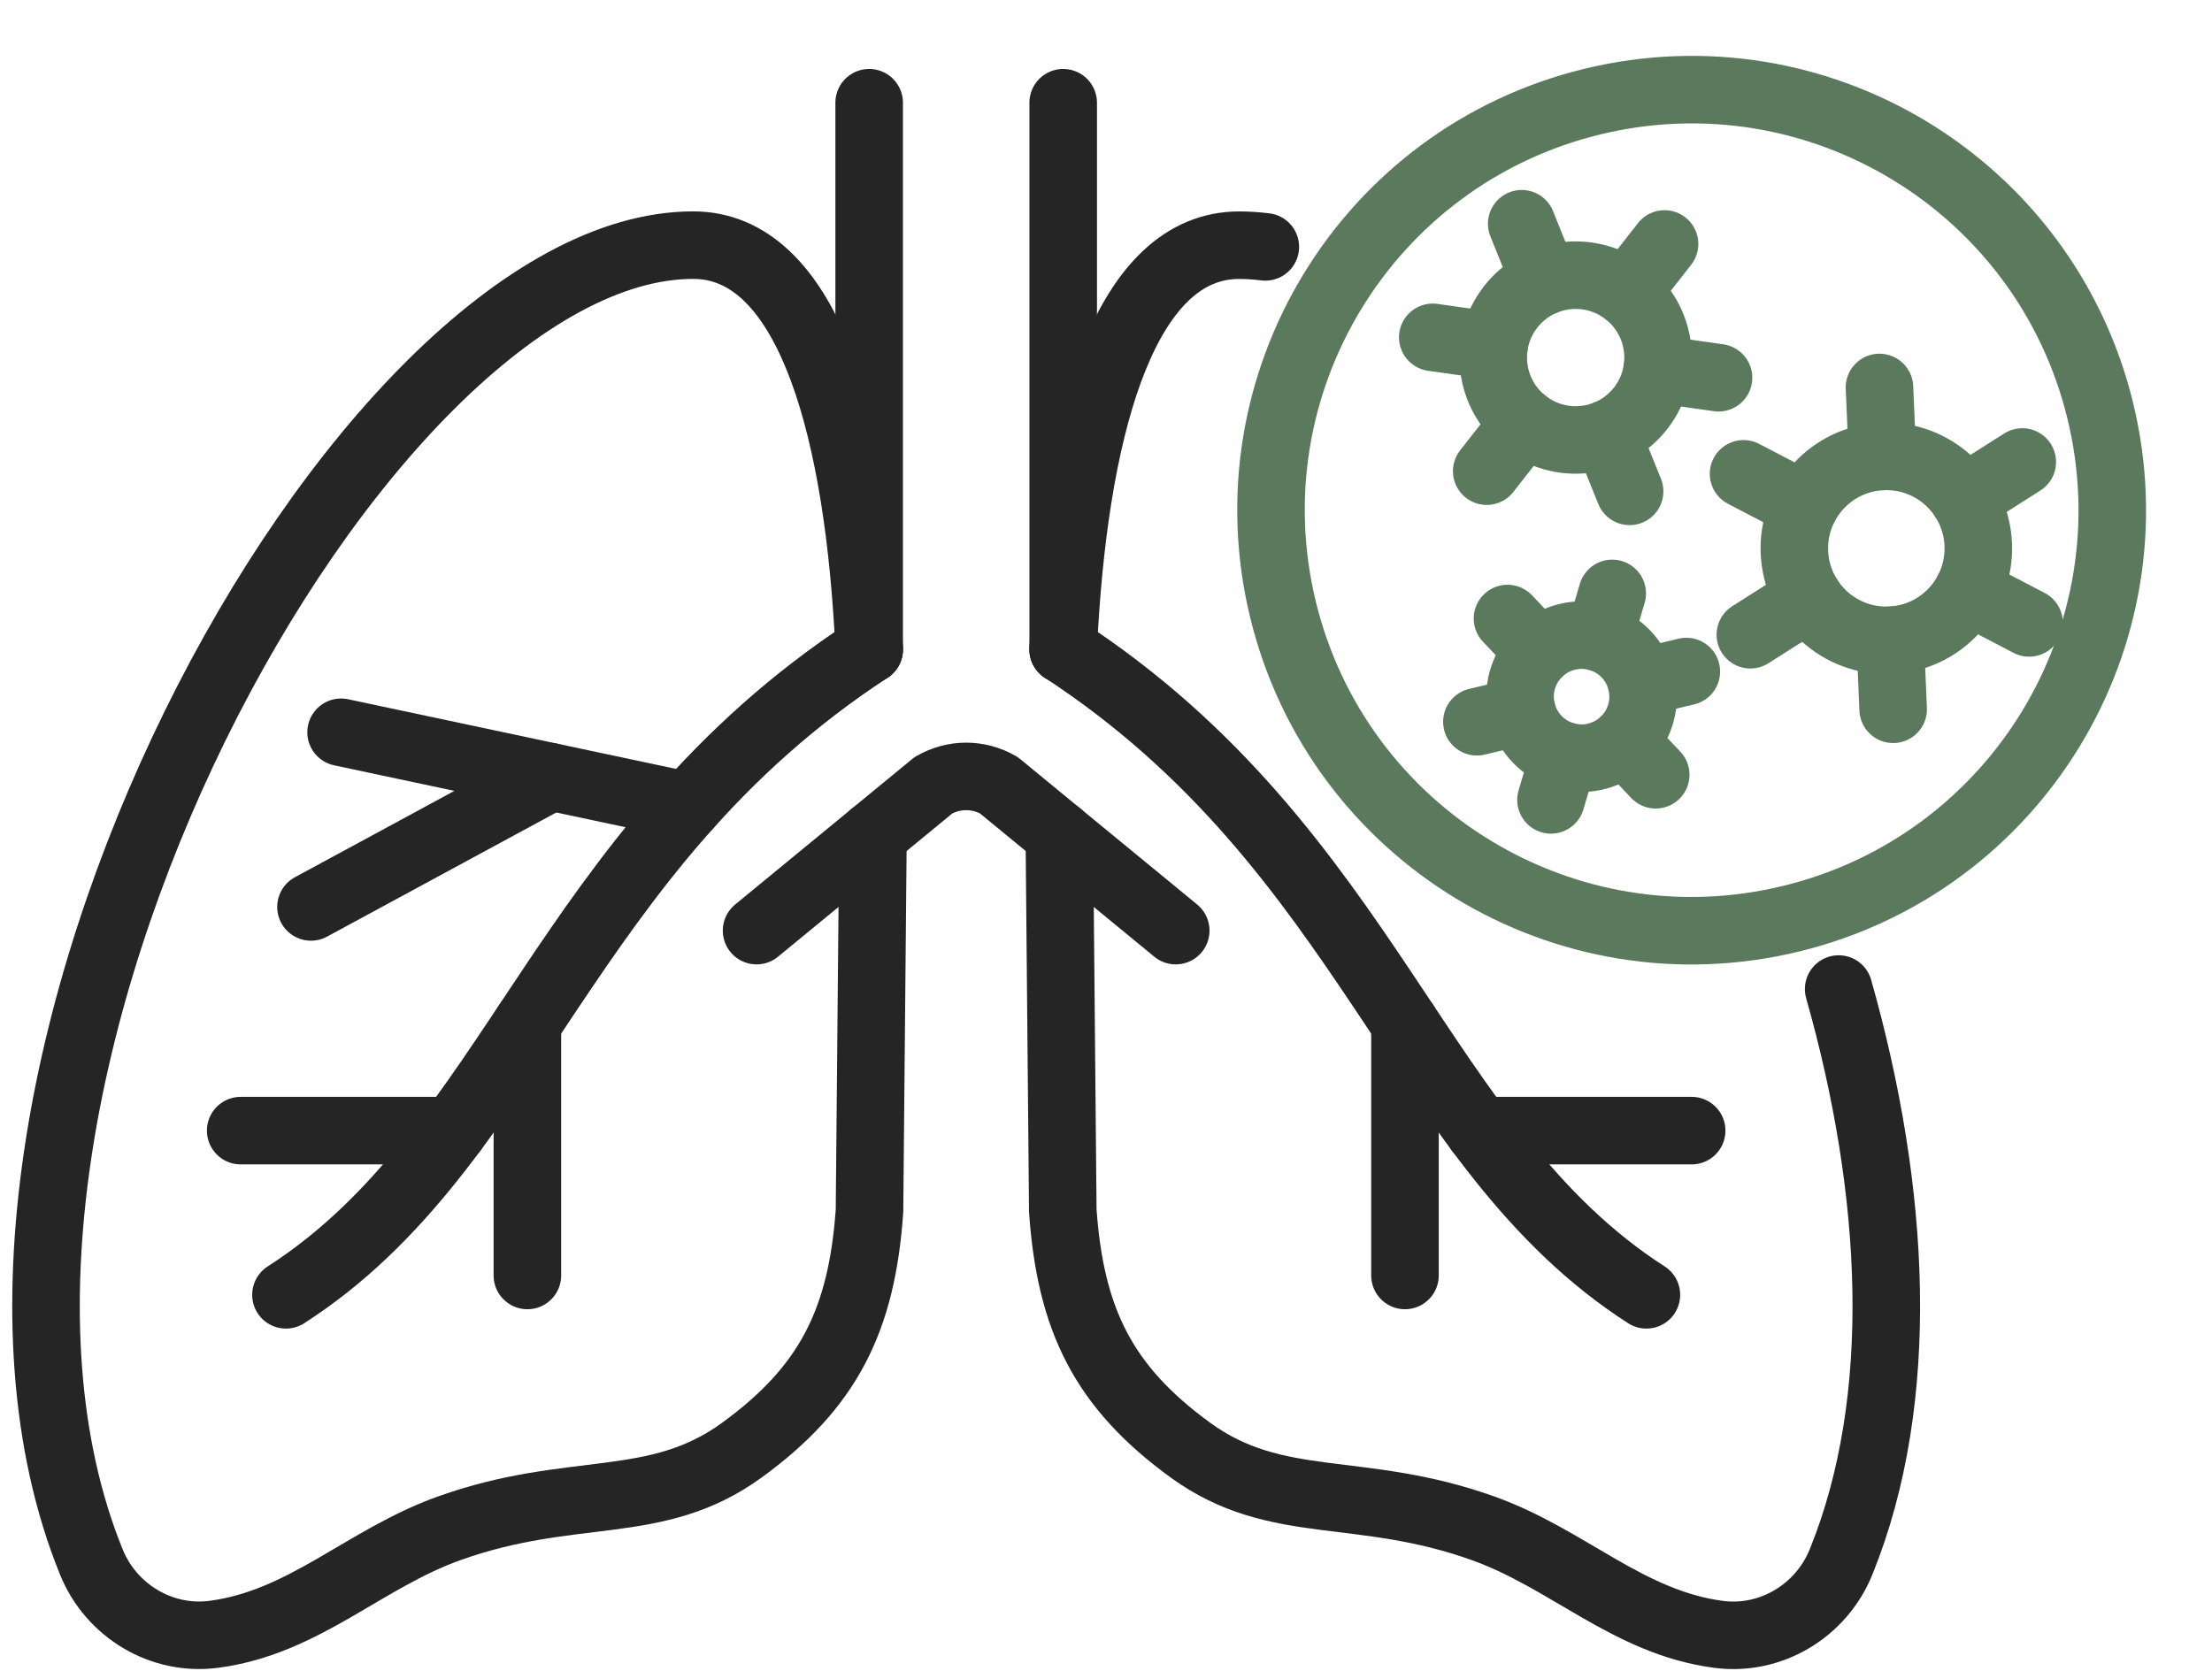
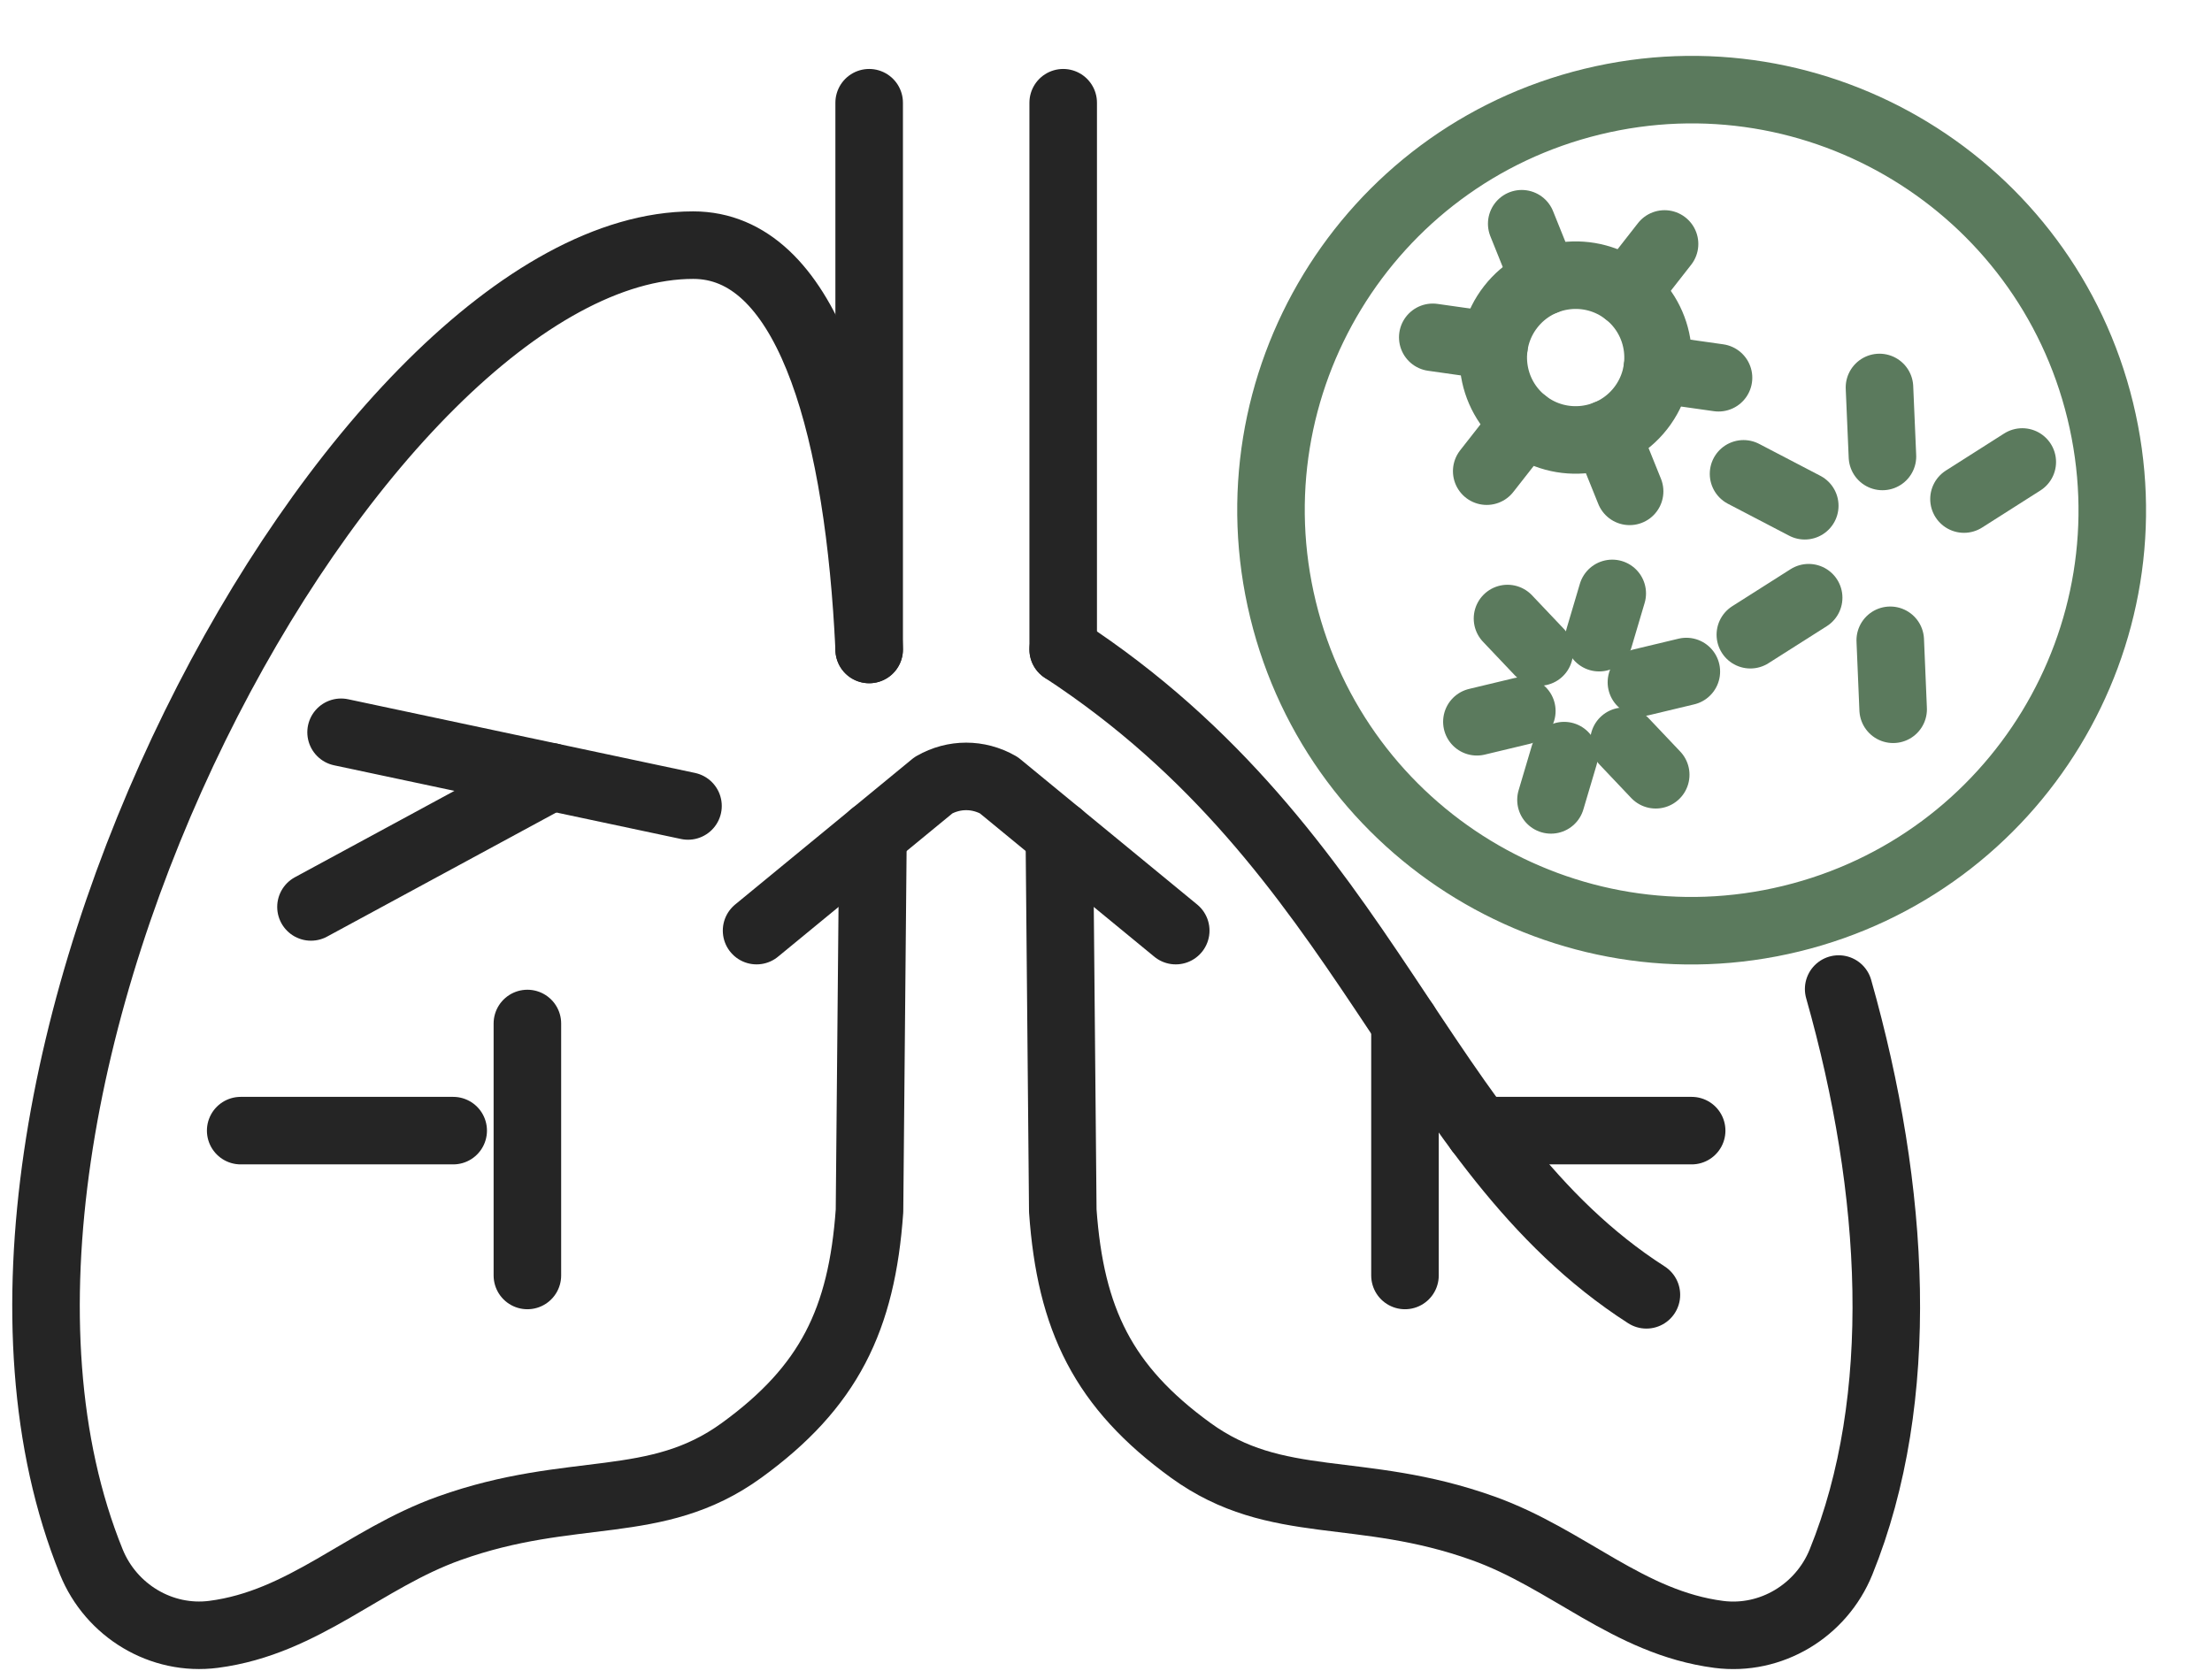
<svg xmlns="http://www.w3.org/2000/svg" width="131" height="99" viewBox="0 0 131 99" fill="none">
  <g id="Group">
    <g id="Group_2">
      <g id="Group_3">
        <g id="Group_4">
          <g id="Group_5">
            <g id="Group_6">
              <path id="Vector" d="M51.474 38.472C51.456 38.077 51.439 37.689 51.413 37.303V37.268C50.673 24.624 47.671 14.521 41.052 14.521C21.265 14.521 -5.963 64.498 5.409 92.524C6.581 95.415 9.557 97.213 12.65 96.812C18.008 96.117 21.566 92.331 26.605 90.53C33.919 87.914 38.822 89.612 43.917 85.914C49.088 82.161 51.038 78.176 51.494 71.727L51.699 49.458" stroke="#252525" stroke-width="4" stroke-miterlimit="10" stroke-linecap="round" stroke-linejoin="round" />
            </g>
          </g>
        </g>
        <g id="Group_7">
          <g id="Group_8">
            <g id="Group_9">
              <path id="Vector_2" d="M108.89 58.587C112.278 70.546 112.956 82.844 109.03 92.526C107.858 95.418 104.882 97.215 101.789 96.815C96.428 96.116 92.873 92.334 87.83 90.53C80.513 87.913 75.614 89.609 70.519 85.914C65.347 82.16 63.398 78.176 62.941 71.724L62.737 49.458" stroke="#252525" stroke-width="4" stroke-miterlimit="10" stroke-linecap="round" stroke-linejoin="round" />
            </g>
          </g>
        </g>
        <g id="Group_10">
          <g id="Group_11">
            <g id="Group_12">
-               <path id="Vector_3" d="M62.965 38.472C62.983 38.08 63 37.688 63.027 37.303V37.267C63.766 24.624 66.766 14.524 73.387 14.524C73.898 14.524 74.416 14.559 74.936 14.624" stroke="#252525" stroke-width="4" stroke-miterlimit="10" stroke-linecap="round" stroke-linejoin="round" />
-             </g>
+               </g>
          </g>
        </g>
        <g id="Group_13">
          <g id="Group_14">
            <g id="Group_15">
              <path id="Vector_4" d="M44.806 55.126L55.286 46.511C56.502 45.818 57.934 45.818 59.15 46.511L69.63 55.126" stroke="#252525" stroke-width="4" stroke-miterlimit="10" stroke-linecap="round" stroke-linejoin="round" />
            </g>
          </g>
        </g>
        <g id="Group_16">
          <g id="Group_17">
            <g id="Group_18">
              <path id="Vector_5" d="M51.474 38.472V6.085" stroke="#252525" stroke-width="4" stroke-miterlimit="10" stroke-linecap="round" stroke-linejoin="round" />
            </g>
          </g>
        </g>
        <g id="Group_19">
          <g id="Group_20">
            <g id="Group_21">
              <path id="Vector_6" d="M62.965 38.472V6.085" stroke="#252525" stroke-width="4" stroke-miterlimit="10" stroke-linecap="round" stroke-linejoin="round" />
            </g>
          </g>
        </g>
        <g id="Group_22">
          <g id="Group_23">
            <g id="Group_24">
-               <path id="Vector_7" d="M51.474 38.472C33.247 50.393 30.496 67.988 16.935 76.7" stroke="#252525" stroke-width="4" stroke-miterlimit="10" stroke-linecap="round" stroke-linejoin="round" />
-             </g>
+               </g>
          </g>
        </g>
        <g id="Group_25">
          <g id="Group_26">
            <g id="Group_27">
              <path id="Vector_8" d="M31.233 60.628V75.554" stroke="#252525" stroke-width="4" stroke-miterlimit="10" stroke-linecap="round" stroke-linejoin="round" />
            </g>
          </g>
        </g>
        <g id="Group_28">
          <g id="Group_29">
            <g id="Group_30">
              <path id="Vector_9" d="M26.839 66.974H14.254" stroke="#252525" stroke-width="4" stroke-miterlimit="10" stroke-linecap="round" stroke-linejoin="round" />
            </g>
          </g>
        </g>
        <g id="Group_31">
          <g id="Group_32">
            <g id="Group_33">
              <path id="Vector_10" d="M40.745 47.742L20.2 43.377" stroke="#252525" stroke-width="4" stroke-miterlimit="10" stroke-linecap="round" stroke-linejoin="round" />
            </g>
          </g>
        </g>
        <g id="Group_34">
          <g id="Group_35">
            <g id="Group_36">
              <path id="Vector_11" d="M32.639 46.02L18.417 53.723" stroke="#252525" stroke-width="4" stroke-miterlimit="10" stroke-linecap="round" stroke-linejoin="round" />
            </g>
          </g>
        </g>
        <g id="Group_37">
          <g id="Group_38">
            <g id="Group_39">
              <path id="Vector_12" d="M62.965 38.472C81.192 50.393 83.943 67.988 97.504 76.7" stroke="#252525" stroke-width="4" stroke-miterlimit="10" stroke-linecap="round" stroke-linejoin="round" />
            </g>
          </g>
        </g>
        <g id="Group_40">
          <g id="Group_41">
            <g id="Group_42">
              <path id="Vector_13" d="M83.206 60.628V75.554" stroke="#252525" stroke-width="4" stroke-miterlimit="10" stroke-linecap="round" stroke-linejoin="round" />
            </g>
          </g>
        </g>
        <g id="Group_43">
          <g id="Group_44">
            <g id="Group_45">
              <path id="Vector_14" d="M87.597 66.974H100.184" stroke="#252525" stroke-width="4" stroke-miterlimit="10" stroke-linecap="round" stroke-linejoin="round" />
            </g>
          </g>
        </g>
        <g id="Group_46">
          <g id="Group_47">
            <g id="Group_48">
              <path id="Vector_15" d="M106.076 54.42C119.441 51.166 127.636 37.693 124.382 24.328C121.127 10.964 107.655 2.768 94.29 6.022C80.925 9.277 72.729 22.75 75.984 36.114C79.238 49.479 92.711 57.675 106.076 54.42Z" stroke="#5B7A5D" stroke-width="4" stroke-miterlimit="10" stroke-linecap="round" stroke-linejoin="round" />
            </g>
          </g>
        </g>
        <g id="Group_49">
          <g id="Group_50">
            <g id="Group_51">
              <g id="Group_52">
                <path id="Vector_16" d="M97.159 24.189C95.499 26.311 92.429 26.685 90.307 25.025C88.184 23.364 87.81 20.295 89.471 18.173C91.131 16.05 94.201 15.676 96.323 17.337C98.445 18.997 98.819 22.067 97.159 24.189Z" stroke="#5B7A5D" stroke-width="4" stroke-miterlimit="10" stroke-linecap="round" stroke-linejoin="round" />
              </g>
            </g>
          </g>
          <g id="Group_53">
            <g id="Group_54">
              <g id="Group_55">
                <path id="Vector_17" d="M96.323 17.337L98.579 14.451" stroke="#5B7A5D" stroke-width="4" stroke-miterlimit="10" stroke-linecap="round" stroke-linejoin="round" />
              </g>
            </g>
          </g>
          <g id="Group_56">
            <g id="Group_57">
              <g id="Group_58">
                <path id="Vector_18" d="M91.488 16.652L90.12 13.253" stroke="#5B7A5D" stroke-width="4" stroke-miterlimit="10" stroke-linecap="round" stroke-linejoin="round" />
              </g>
            </g>
          </g>
          <g id="Group_59">
            <g id="Group_60">
              <g id="Group_61">
                <path id="Vector_19" d="M88.48 20.497L84.852 19.982" stroke="#5B7A5D" stroke-width="4" stroke-miterlimit="10" stroke-linecap="round" stroke-linejoin="round" />
              </g>
            </g>
          </g>
          <g id="Group_62">
            <g id="Group_63">
              <g id="Group_64">
                <path id="Vector_20" d="M90.307 25.025L88.047 27.91" stroke="#5B7A5D" stroke-width="4" stroke-miterlimit="10" stroke-linecap="round" stroke-linejoin="round" />
              </g>
            </g>
          </g>
          <g id="Group_65">
            <g id="Group_66">
              <g id="Group_67">
                <path id="Vector_21" d="M95.139 25.706L96.51 29.106" stroke="#5B7A5D" stroke-width="4" stroke-miterlimit="10" stroke-linecap="round" stroke-linejoin="round" />
              </g>
            </g>
          </g>
          <g id="Group_68">
            <g id="Group_69">
              <g id="Group_70">
                <path id="Vector_22" d="M98.147 21.862L101.775 22.376" stroke="#5B7A5D" stroke-width="4" stroke-miterlimit="10" stroke-linecap="round" stroke-linejoin="round" />
              </g>
            </g>
          </g>
        </g>
        <g id="Group_71">
          <g id="Group_72">
            <g id="Group_73">
              <g id="Group_74">
-                 <path id="Vector_23" d="M97.159 42.302C96.586 44.231 94.56 45.33 92.631 44.76C90.702 44.187 89.602 42.161 90.172 40.232C90.745 38.303 92.771 37.203 94.701 37.773C96.633 38.346 97.732 40.372 97.159 42.302Z" stroke="#5B7A5D" stroke-width="4" stroke-miterlimit="10" stroke-linecap="round" stroke-linejoin="round" />
-               </g>
+                 </g>
            </g>
          </g>
          <g id="Group_75">
            <g id="Group_76">
              <g id="Group_77">
                <path id="Vector_24" d="M94.704 37.773L95.481 35.151" stroke="#5B7A5D" stroke-width="4" stroke-miterlimit="10" stroke-linecap="round" stroke-linejoin="round" />
              </g>
            </g>
          </g>
          <g id="Group_78">
            <g id="Group_79">
              <g id="Group_80">
                <path id="Vector_25" d="M91.16 38.624L89.278 36.639" stroke="#5B7A5D" stroke-width="4" stroke-miterlimit="10" stroke-linecap="round" stroke-linejoin="round" />
              </g>
            </g>
          </g>
          <g id="Group_81">
            <g id="Group_82">
              <g id="Group_83">
                <path id="Vector_26" d="M90.126 42.117L87.465 42.755" stroke="#5B7A5D" stroke-width="4" stroke-miterlimit="10" stroke-linecap="round" stroke-linejoin="round" />
              </g>
            </g>
          </g>
          <g id="Group_84">
            <g id="Group_85">
              <g id="Group_86">
                <path id="Vector_27" d="M92.631 44.76L91.853 47.382" stroke="#5B7A5D" stroke-width="4" stroke-miterlimit="10" stroke-linecap="round" stroke-linejoin="round" />
              </g>
            </g>
          </g>
          <g id="Group_87">
            <g id="Group_88">
              <g id="Group_89">
                <path id="Vector_28" d="M96.174 43.909L98.056 45.894" stroke="#5B7A5D" stroke-width="4" stroke-miterlimit="10" stroke-linecap="round" stroke-linejoin="round" />
              </g>
            </g>
          </g>
          <g id="Group_90">
            <g id="Group_91">
              <g id="Group_92">
                <path id="Vector_29" d="M97.209 40.416L99.869 39.779" stroke="#5B7A5D" stroke-width="4" stroke-miterlimit="10" stroke-linecap="round" stroke-linejoin="round" />
              </g>
            </g>
          </g>
        </g>
        <g id="Group_93">
          <g id="Group_94">
            <g id="Group_95">
              <g id="Group_96">
-                 <path id="Vector_30" d="M117.157 32.251C117.285 35.259 114.949 37.8 111.944 37.925C108.936 38.054 106.396 35.718 106.27 32.713C106.142 29.705 108.477 27.165 111.482 27.039C114.488 26.91 117.028 29.246 117.157 32.251Z" stroke="#5B7A5D" stroke-width="4" stroke-miterlimit="10" stroke-linecap="round" stroke-linejoin="round" />
-               </g>
+                 </g>
            </g>
          </g>
          <g id="Group_97">
            <g id="Group_98">
              <g id="Group_99">
                <path id="Vector_31" d="M111.483 27.039L111.307 22.952" stroke="#5B7A5D" stroke-width="4" stroke-miterlimit="10" stroke-linecap="round" stroke-linejoin="round" />
              </g>
            </g>
          </g>
          <g id="Group_100">
            <g id="Group_101">
              <g id="Group_102">
                <path id="Vector_32" d="M106.882 29.959L103.257 28.068" stroke="#5B7A5D" stroke-width="4" stroke-miterlimit="10" stroke-linecap="round" stroke-linejoin="round" />
              </g>
            </g>
          </g>
          <g id="Group_103">
            <g id="Group_104">
              <g id="Group_105">
                <path id="Vector_33" d="M107.113 35.405L103.66 37.598" stroke="#5B7A5D" stroke-width="4" stroke-miterlimit="10" stroke-linecap="round" stroke-linejoin="round" />
              </g>
            </g>
          </g>
          <g id="Group_106">
            <g id="Group_107">
              <g id="Group_108">
                <path id="Vector_34" d="M111.945 37.928L112.117 42.015" stroke="#5B7A5D" stroke-width="4" stroke-miterlimit="10" stroke-linecap="round" stroke-linejoin="round" />
              </g>
            </g>
          </g>
          <g id="Group_109">
            <g id="Group_110">
              <g id="Group_111">
-                 <path id="Vector_35" d="M116.543 35.005L120.168 36.899" stroke="#5B7A5D" stroke-width="4" stroke-miterlimit="10" stroke-linecap="round" stroke-linejoin="round" />
-               </g>
+                 </g>
            </g>
          </g>
          <g id="Group_112">
            <g id="Group_113">
              <g id="Group_114">
                <path id="Vector_36" d="M116.312 29.562L119.764 27.366" stroke="#5B7A5D" stroke-width="4" stroke-miterlimit="10" stroke-linecap="round" stroke-linejoin="round" />
              </g>
            </g>
          </g>
        </g>
      </g>
    </g>
  </g>
</svg>